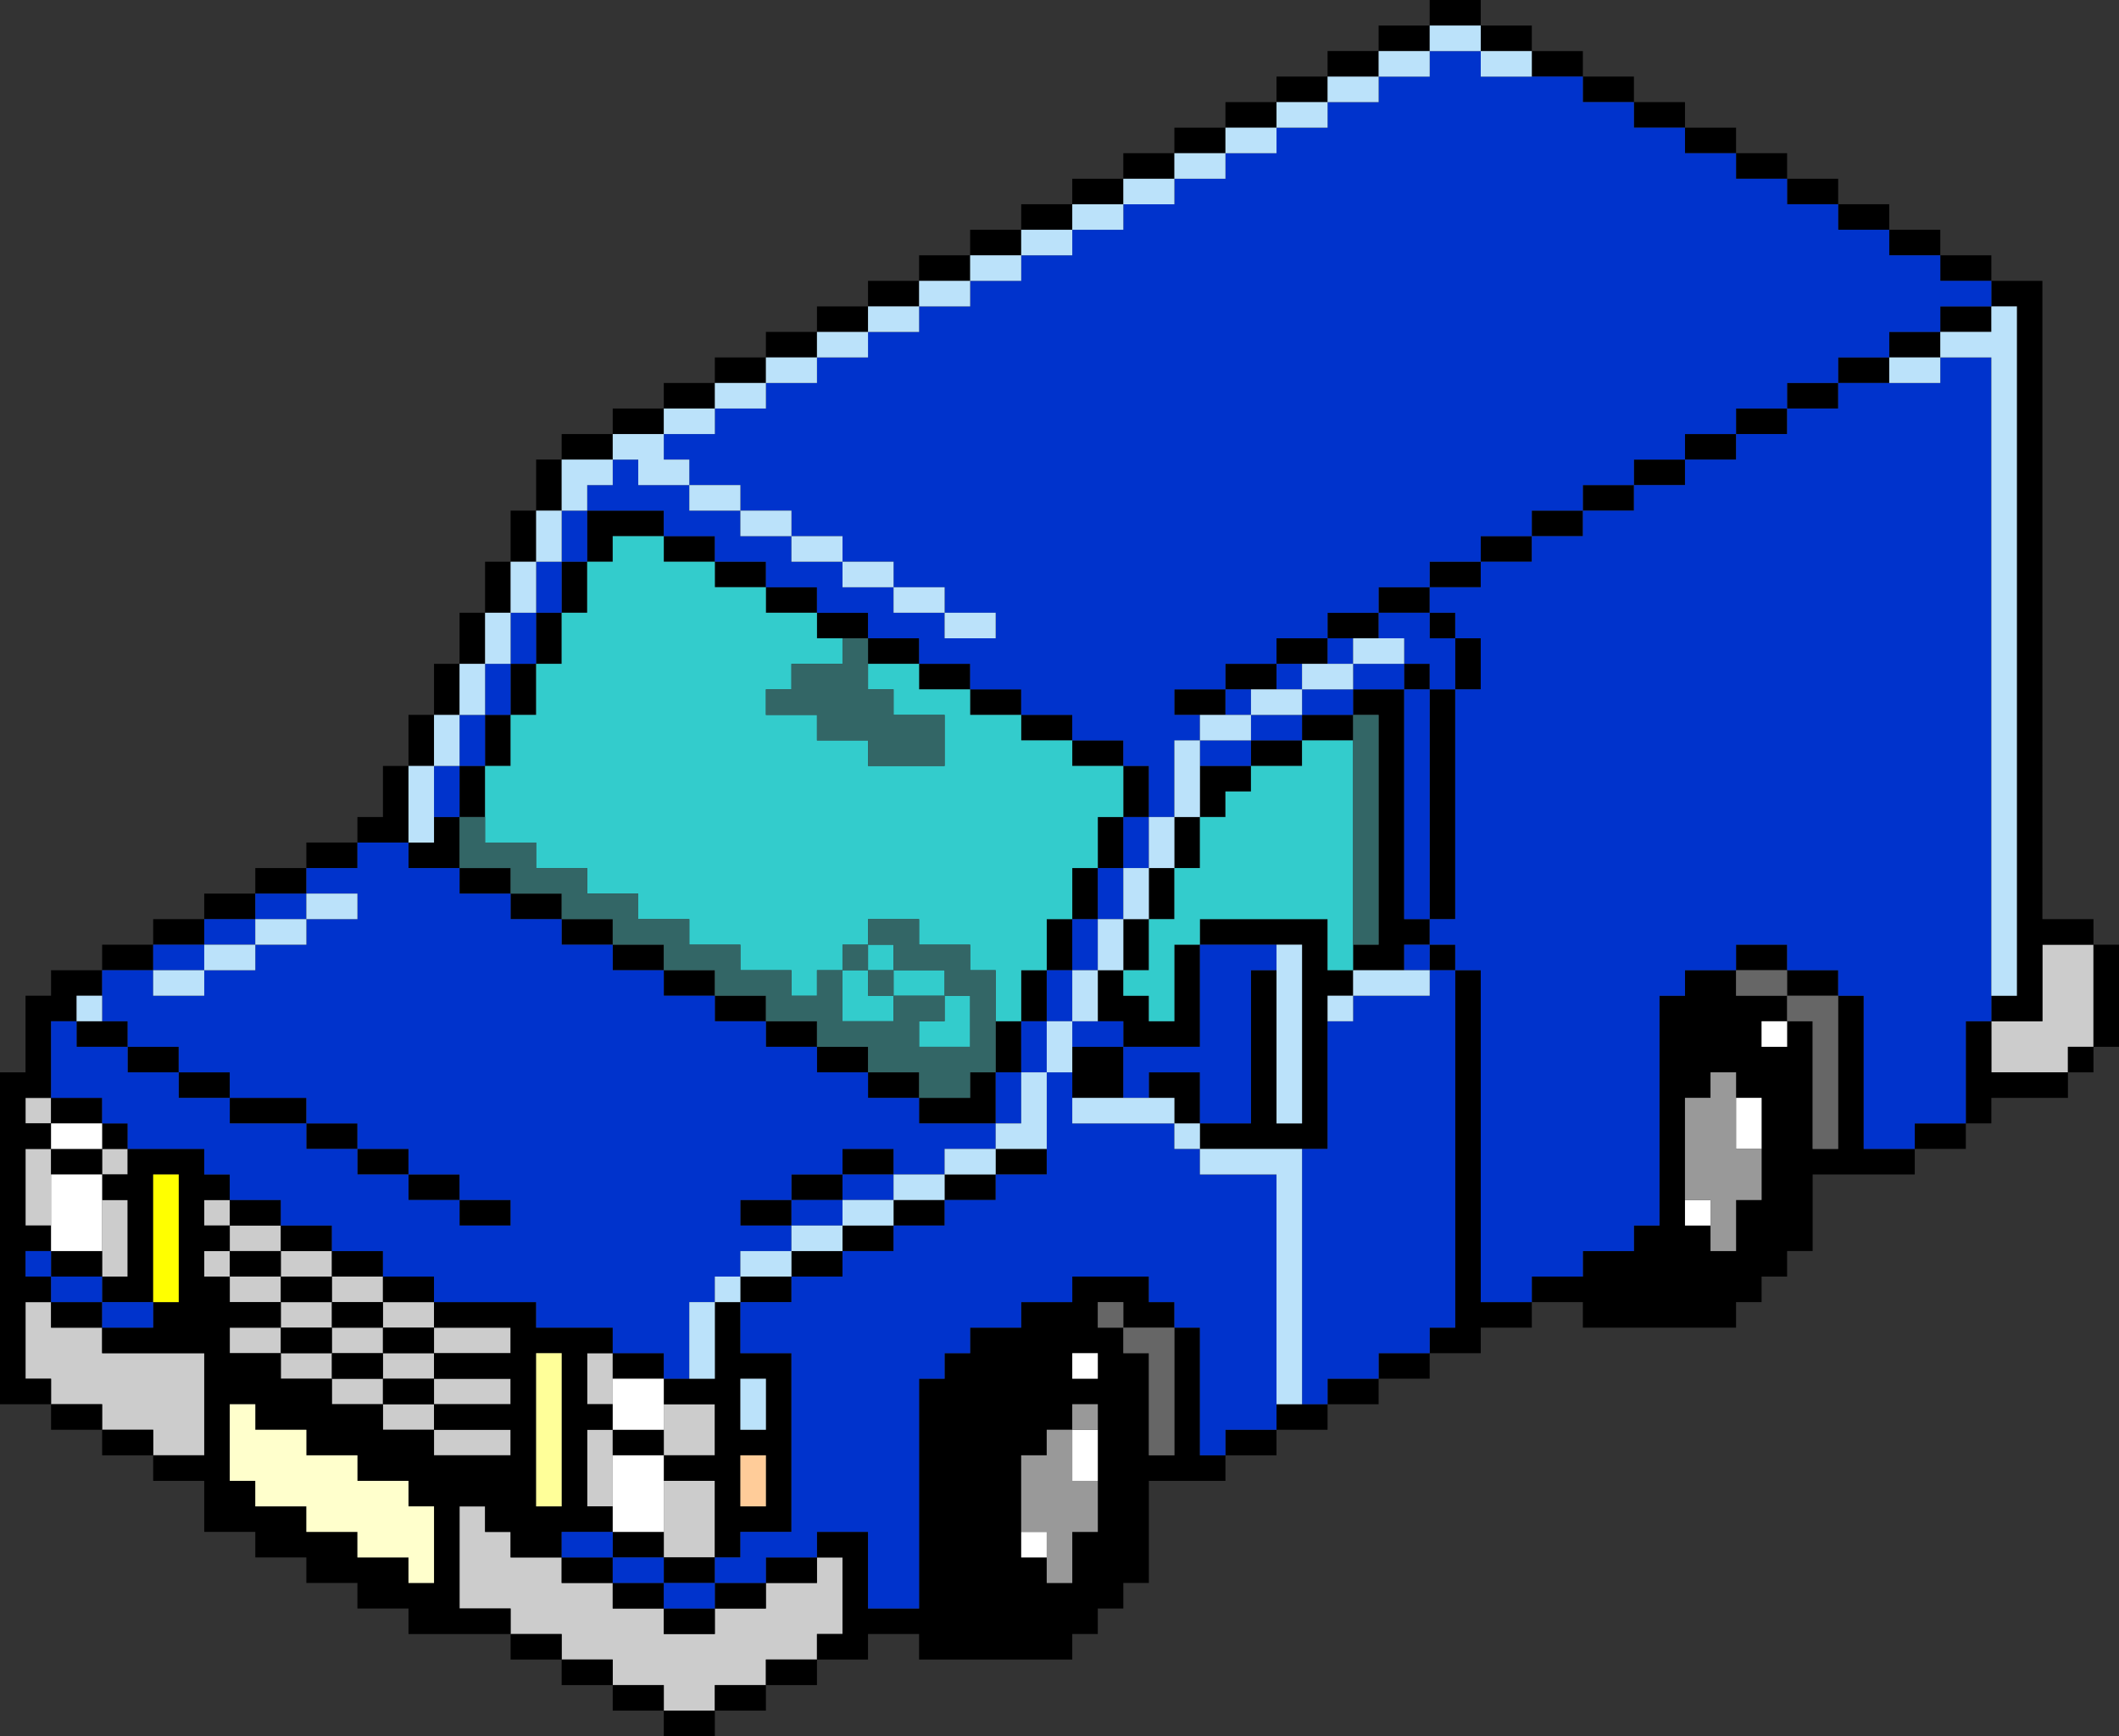
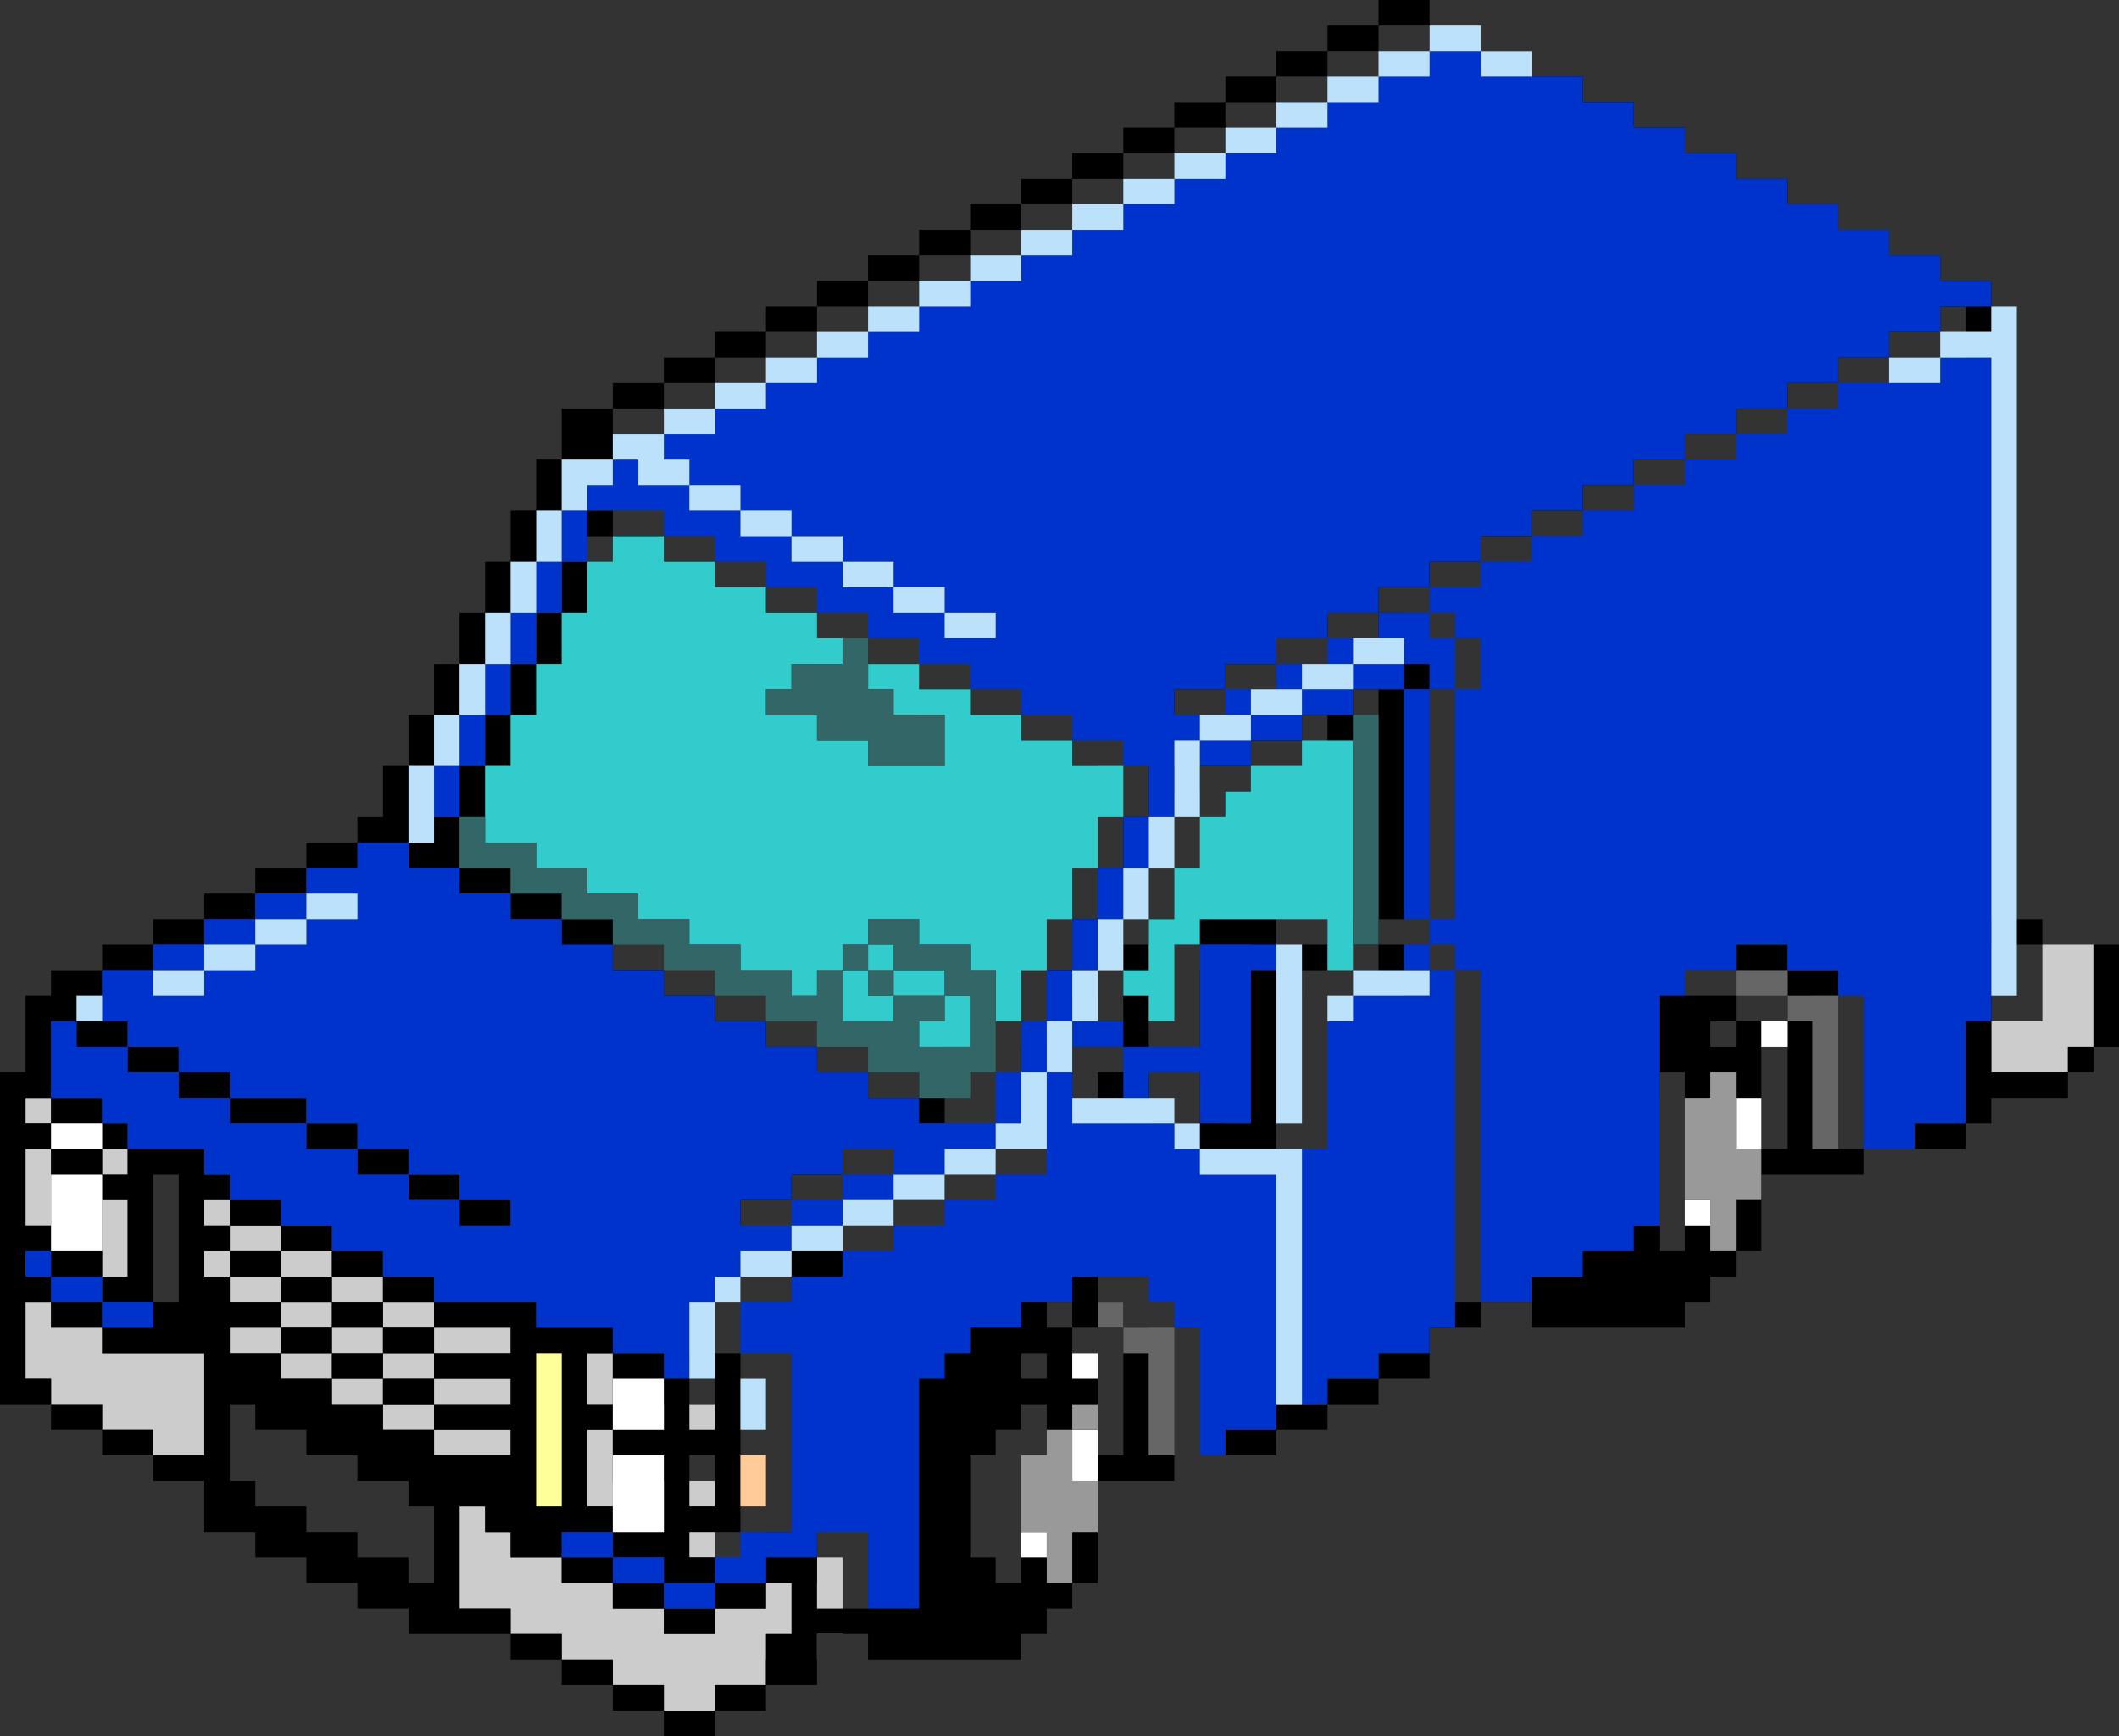
<svg xmlns="http://www.w3.org/2000/svg" id="b" width="83" height="68" viewBox="0 0 83 68">
  <rect x="0" y="0" width="83" height="68" fill="#333333" stroke="none" />
  <g id="c">
    <g id="d">
      <path d="m17,55h-2v1h2v-1m3,2v-1h-3v1h3m4,0v-1h-1v3h1v-2m-11-5v1h2v-1h-2m0,2v1h2v-1h-2m-2,0h2v-1h-2v1m2-2v-1h-2v1h2m2-1v-1h-2v1h2m-6-1v1h2v-1h-2m0,2v1h2v-1h-2m0-3h-1v1h1v-1m-1-2v1h1v-1h-1m5,2h-2v1h2v-1m-2,0v-1h-2v1h2m12,4v2h1v-2h-1m-3-1h-3v1h3v-1m-3,2v1h3v-1h-3m0,0v-1h-2v1h2m0-2v-1h-2v1h2m-15,0v-1h-1v3h1v1h2v1h2v1h2v-4h-4v-1h-2m2-5v3h1v-3h-1m-2-2h-1v3h1v-3m2,0v1h1v-1h-1m-2-2h-1v1h1v-1m79-1v-1h1v-4h-2v3h-2v2h3m-53,16h-2v3h2v-3m5,3h-1v1h-2v1h-2v1h-2v-1h-2v-1h-2v-1h-2v-1h-1v-1h-1v4h2v1h2v1h2v1h2v1h2v-1h2v-1h2v-1h1v-3m-5-6h-2v2h2v-2Z" style="fill:#ccc;" />
-       <path d="m22,65v1h2v-1h-2m-2-1v1h2v-1h-2m4-3h-2v1h2v-1m-15-11h2v-1h-2v1m4,3v1h2v-1h-2m0-1h-2v1h2v-1m0-1v-1h-2v1h2m2,1v-1h-2v1h2m0-3h-2v1h2v-1m-4-1v-1h-2v1h2m0,0v1h2v-1h-2m3-3v-1h-2v1h2m3,8v-1h-2v1h2m0,2v-1h-2v1h2m0-4v-1h-2v1h2m1-4v1h2v-1h-2m-2-1v-1h-2v1h2m2,0h-2v1h2v-1m-14,10v1h2v-1h-2m0-1h-2v1h2v-1m0-3v-1h-2v1h2m0-3h-2v1h2v-1m0-4h1v-1h-1v1m1,1h-1v1h1v3h-1v1h2v-5h1v5h-1v1h-2v1h4v4h-2v1h2v2h2v1h2v1h2v1h2v1h4v-1h-2v-4h1v1h1v1h2v-1h2v-1h-1v-3h1v-1h-1v-2h1v-1h-3v-1h-4v1h3v1h-3v1h3v1h-3v1h3v1h-3v-1h-2v-1h-2v-1h-2v-1h-2v-1h2v-1h-2v-1h-1v-1h1v-1h-1v-1h1v-1h-1v-1h-3v1m16,7h1v6h-1v-6m-12,2h1v1h2v1h2v1h2v1h1v3h-1v-1h-2v-1h-2v-1h-2v-1h-1v-3m-5-9v-1h-2v1h2m0-3h-2v1h2v-1m1-3h-2v1h2v-1m-1-1v-1h-2v1h-1v3H0v13h2v-1h-1v-3h1v-1h-1v-1h1v-1h-1v-3h1v-1h-1v-1h1v-3h1v-1h1m14-5v1h2v-1h-2m0-2h-1v1h-1v1h2v-2m4,4v1h2v-1h-2m0,0v-1h-2v1h2m-16,2v-1h-2v1h2m6,5h-3v1h3v-1m-5-1v1h2v-1h-2m0,0v-1h-2v1h2m1-7v1h2v-1h-2m0,2v-1h-2v1h2m6-4h-2v1h2v-1m-2,2v-1h-2v1h2m3-3h-1v1h2v-3h-1v2m5-6v2h1v-2h-1m-1,4h-1v2h1v-2m0,0h1v-2h-1v2m-2,0v-2h-1v2h1m1-4h-1v2h1v-2m1-2h-1v2h1v-2m1-2h-1v2h1v-2m1,0v-2h-1v2h1m1,2h-1v2h1v-2m0,0h1v-2h-1v2m0-6h-1v2h1v-2m0,0h2v-1h-2v1m55,27v-1h-2v1h2m4-4v1h1v-1h-1m-3-1h-1v4h1v-1h3v-1h-3v-2m5-3h-1v4h1v-4m-13,1v1h2v-1h-2m0-1h-2v1h2v-1m-22,20h2v-1h-2v1m8-3v-1h-2v1h2m-4,0v1h2v-1h-2m-1,1h-1v1h2v-1h-1m-19,6h-2v1h2v-1m-2,4v1h2v-1h-2m-4,2v-1h-2v1h2m2,0h-2v1h2v-1m0-1v1h2v-1h-2m-2-3v-1h-2v1h2m2,1v-1h-2v1h2m2-1v-1h-2v1h2m-2-2h-2v1h2v-1m-2,0v-1h-2v1h2m0-4v-1h-2v1h2m5-7h2v-1h-2v1m-5,4v-1h-2v1h2m0,1h2v2h-2v1h2v3h1v-1h2v-7h-2v-2h-1v3h-2v1m3-1h1v2h-1v-2m0,3h1v2h-1v-2m2-6v-1h-2v1h2m0-4h-2v1h2v-1m2,0v-1h-2v1h2m0,1v1h2v-1h-2m2-2v-1h-2v1h2m5,5v1h-2v1h-1v1h-1v9h-2v-3h-2v1h1v3h-1v1h2v-1h2v1h6v-1h1v-1h1v-1h1v-4h3v-1h-1v-5h-1v5h-1v-4h-1v-1h-1v-1h1v1h2v-1h-1v-1h-3v1h-2m2,3v-1h1v1h-1m0,1h1v5h-1v2h-1v-1h-1v-4h1v-1h1v-1m-5-9v1h2v-1h-2m0,2v-1h-2v1h2m4-2v-1h-2v1h2m1-10h-1v2h1v-2m3,7h1v1h1v-2h-2v1m-3-1v1h2v-2h-2v1m-4,0v1h-2v1h3v-2h-1m2-2h-1v2h1v-2m0,0h1v-2h-1v2m3-6h1v-2h-1v2m2,2h-1v2h1v-2m0-2v2h1v-2h-1m-2,2v-2h-1v2h1m-17,2v-1h-2v1h2m8,4v1h2v-1h-2m-2-1v1h2v-1h-2m-2-1v1h2v-1h-2m-2-2h-2v1h2v-1m2,2v-1h-2v1h2m6-14v-1h-2v1h2m-8-4v1h2v-1h-2m-2-1v-1h-3v2h1v-1h2m2,0h-2v1h2v-1m4,3v-1h-2v1h2m2,0h-2v1h2v-1m10,6v-1h-2v1h2m1,0h-1v2h1v-2m-7-3v-1h-2v1h2m2,1v1h2v-1h-2m-2-1v1h2v-1h-2m18,0v9h1v-9h-1m2,11h-1v14h-1v1h2v-1h2v-1h-2v-13m8,0v1h-1v9h-1v1h-2v1h-2v1h2v1h6v-1h1v-1h1v-1h1v-3h4v-1h-2v-6h-1v6h-1v-5h-1v1h-1v-1h1v-1h-2v-1h-2m0,10v-5h1v-1h1v1h1v4h-1v2h-1v-1h-1m-19-7v-4h-1v3h-1v-1h-1v-1h-1v2h1v1h3m9-4v1h1v-1h-1m-9-3v-2h-1v2h1m3,3h1v7h-1v-6h-1v6h-2v1h5v-6h1v-1h-1v-2h-5v1h3m5-10h-2v1h1v9h-1v1h2v-1h1v-1h-1v-9m1-1h-1v1h1v-1m-7,4h-2v2h1v-1h1v-1m2-2v1h2v-1h-2m-2,2h2v-1h-2v1m-2-2h1v-1h-2v1h1m3-3v1h2v-1h-2m-1,2h1v-1h-2v1h1m5-4v1h2v-1h-2m0,1h-2v1h2v-1m3,1v-1h-1v1h1m0,2h1v-2h-1v2m1-4v-1h-2v1h2m2-2h-2v1h2v-1m2,0v-1h-2v1h2m0-1h2v-1h-2v1m4-2h-2v1h2v-1m-12-15v-1h-2v1h2m0-2v1h2v-1h-2m-4,2v1h2v-1h-2m0,1h-2v1h2v-1m14,0v-1h-2v1h2m2,0h-2v1h2v-1m-8-3V0h-2v1h2m2,1v1h2v-1h-2m-2-1v1h2v-1h-2m-20,8v1h2v-1h-2m4,0v-1h-2v1h2m2-1v-1h-2v1h2m-18,9v-1h-2v1h2m2-2h-2v1h2v-1m2,0v-1h-2v1h2m0-2v1h2v-1h-2m4-1h-2v1h2v-1m2-2v1h2v-1h-2m0,1h-2v1h2v-1m10-6v1h2v-1h-2m0,1h-2v1h2v-1m34,5h-2v1h1v27h-1v1h2v-3h2v-1h-2V11m-4,1v1h2v-1h-2m-4,2v1h2v-1h-2m4,0v-1h-2v1h2m-8,4v-1h-2v1h2m2-3v1h2v-1h-2m-2,2h2v-1h-2v1m6-8v1h2v-1h-2m2,1v1h2v-1h-2m-2-2h-2v1h2v-1m-2,0v-1h-2v1h2m-4-2v-1h-2v1h2m2,0h-2v1h2v-1Z" />
+       <path d="m22,65v1h2v-1h-2m-2-1v1h2v-1h-2m4-3h-2v1h2v-1m-15-11h2v-1h-2v1m4,3v1h2v-1h-2m0-1h-2v1h2v-1m0-1v-1h-2v1h2m2,1v-1h-2v1h2m0-3h-2v1h2v-1m-4-1v-1h-2v1h2m0,0v1h2v-1h-2m3-3v-1h-2v1h2m3,8v-1h-2v1h2m0,2v-1h-2v1h2m0-4v-1h-2v1h2m1-4v1h2v-1h-2m-2-1v-1h-2v1h2m2,0h-2v1h2v-1m-14,10v1h2v-1h-2m0-1h-2v1h2v-1m0-3v-1h-2v1h2m0-3h-2v1h2v-1m0-4h1v-1h-1v1m1,1h-1v1h1v3h-1v1h2v-5h1v5h-1v1h-2v1h4v4h-2v1h2v2h2v1h2v1h2v1h2v1h4v-1h-2v-4h1v1h1v1h2v-1h2v-1h-1v-3h1v-1h-1v-2h1v-1h-3v-1h-4v1h3v1h-3v1h3v1h-3v1h3v1h-3v-1h-2v-1h-2v-1h-2v-1h-2v-1h2v-1h-2v-1h-1v-1h1v-1h-1v-1h1v-1h-1v-1h-3v1m16,7h1v6h-1v-6m-12,2h1v1h2v1h2v1h2v1h1v3h-1v-1h-2v-1h-2v-1h-2v-1h-1v-3m-5-9v-1h-2v1h2m0-3h-2v1h2v-1m1-3h-2v1h2v-1m-1-1v-1h-2v1h-1v3H0v13h2v-1h-1v-3h1v-1h-1v-1h1v-1h-1v-3h1v-1h-1v-1h1v-3h1v-1h1m14-5v1h2v-1h-2m0-2h-1v1h-1v1h2v-2m4,4v1h2v-1h-2m0,0v-1h-2v1h2m-16,2v-1h-2v1h2m6,5h-3v1h3v-1m-5-1v1h2v-1h-2m0,0v-1h-2v1h2m1-7v1h2v-1h-2m0,2v-1h-2v1h2m6-4h-2v1h2v-1m-2,2v-1h-2v1h2m3-3h-1v1h2v-3h-1v2m5-6v2h1v-2h-1m-1,4h-1v2h1v-2m0,0h1v-2h-1v2m-2,0v-2h-1v2h1m1-4h-1v2h1v-2m1-2h-1v2h1v-2m1-2h-1v2h1v-2m1,0v-2h-1v2h1m1,2h-1v2h1v-2m0,0h1v-2h-1v2m0-6h-1v2h1v-2m0,0h2v-1h-2v1m55,27v-1h-2v1h2m4-4v1h1v-1h-1m-3-1h-1v4h1v-1h3v-1h-3v-2m5-3h-1v4h1v-4m-13,1v1h2v-1h-2m0-1h-2v1h2v-1m-22,20h2v-1h-2v1m8-3v-1h-2v1h2m-4,0v1h2v-1h-2m-1,1h-1v1h2v-1h-1m-19,6h-2v1h2v-1m-2,4v1h2v-1h-2m-4,2v-1h-2v1h2m2,0h-2v1h2v-1m0-1v1h2v-1h-2m-2-3v-1h-2v1h2m2,1v-1h-2v1h2m2-1v-1h-2v1h2m-2-2h-2v1h2v-1m-2,0v-1h-2v1h2m0-4v-1h-2v1h2m5-7h2v-1h-2v1m-5,4v-1h-2v1h2m0,1v2h-2v1h2v3h1v-1h2v-7h-2v-2h-1v3h-2v1m3-1h1v2h-1v-2m0,3h1v2h-1v-2m2-6v-1h-2v1h2m0-4h-2v1h2v-1m2,0v-1h-2v1h2m0,1v1h2v-1h-2m2-2v-1h-2v1h2m5,5v1h-2v1h-1v1h-1v9h-2v-3h-2v1h1v3h-1v1h2v-1h2v1h6v-1h1v-1h1v-1h1v-4h3v-1h-1v-5h-1v5h-1v-4h-1v-1h-1v-1h1v1h2v-1h-1v-1h-3v1h-2m2,3v-1h1v1h-1m0,1h1v5h-1v2h-1v-1h-1v-4h1v-1h1v-1m-5-9v1h2v-1h-2m0,2v-1h-2v1h2m4-2v-1h-2v1h2m1-10h-1v2h1v-2m3,7h1v1h1v-2h-2v1m-3-1v1h2v-2h-2v1m-4,0v1h-2v1h3v-2h-1m2-2h-1v2h1v-2m0,0h1v-2h-1v2m3-6h1v-2h-1v2m2,2h-1v2h1v-2m0-2v2h1v-2h-1m-2,2v-2h-1v2h1m-17,2v-1h-2v1h2m8,4v1h2v-1h-2m-2-1v1h2v-1h-2m-2-1v1h2v-1h-2m-2-2h-2v1h2v-1m2,2v-1h-2v1h2m6-14v-1h-2v1h2m-8-4v1h2v-1h-2m-2-1v-1h-3v2h1v-1h2m2,0h-2v1h2v-1m4,3v-1h-2v1h2m2,0h-2v1h2v-1m10,6v-1h-2v1h2m1,0h-1v2h1v-2m-7-3v-1h-2v1h2m2,1v1h2v-1h-2m-2-1v1h2v-1h-2m18,0v9h1v-9h-1m2,11h-1v14h-1v1h2v-1h2v-1h-2v-13m8,0v1h-1v9h-1v1h-2v1h-2v1h2v1h6v-1h1v-1h1v-1h1v-3h4v-1h-2v-6h-1v6h-1v-5h-1v1h-1v-1h1v-1h-2v-1h-2m0,10v-5h1v-1h1v1h1v4h-1v2h-1v-1h-1m-19-7v-4h-1v3h-1v-1h-1v-1h-1v2h1v1h3m9-4v1h1v-1h-1m-9-3v-2h-1v2h1m3,3h1v7h-1v-6h-1v6h-2v1h5v-6h1v-1h-1v-2h-5v1h3m5-10h-2v1h1v9h-1v1h2v-1h1v-1h-1v-9m1-1h-1v1h1v-1m-7,4h-2v2h1v-1h1v-1m2-2v1h2v-1h-2m-2,2h2v-1h-2v1m-2-2h1v-1h-2v1h1m3-3v1h2v-1h-2m-1,2h1v-1h-2v1h1m5-4v1h2v-1h-2m0,1h-2v1h2v-1m3,1v-1h-1v1h1m0,2h1v-2h-1v2m1-4v-1h-2v1h2m2-2h-2v1h2v-1m2,0v-1h-2v1h2m0-1h2v-1h-2v1m4-2h-2v1h2v-1m-12-15v-1h-2v1h2m0-2v1h2v-1h-2m-4,2v1h2v-1h-2m0,1h-2v1h2v-1m14,0v-1h-2v1h2m2,0h-2v1h2v-1m-8-3V0h-2v1h2m2,1v1h2v-1h-2m-2-1v1h2v-1h-2m-20,8v1h2v-1h-2m4,0v-1h-2v1h2m2-1v-1h-2v1h2m-18,9v-1h-2v1h2m2-2h-2v1h2v-1m2,0v-1h-2v1h2m0-2v1h2v-1h-2m4-1h-2v1h2v-1m2-2v1h2v-1h-2m0,1h-2v1h2v-1m10-6v1h2v-1h-2m0,1h-2v1h2v-1m34,5h-2v1h1v27h-1v1h2v-3h2v-1h-2V11m-4,1v1h2v-1h-2m-4,2v1h2v-1h-2m4,0v-1h-2v1h2m-8,4v-1h-2v1h2m2-3v1h2v-1h-2m-2,2h2v-1h-2v1m6-8v1h2v-1h-2m2,1v1h2v-1h-2m-2-2h-2v1h2v-1m-2,0v-1h-2v1h2m-4-2v-1h-2v1h2m2,0h-2v1h2v-1Z" />
      <path d="m22,60v1h2v-1h-2m-18-9v-1h-2v1h2m0,0v1h2v-1h-2m-2-2h-1v1h1v-1m6-12h-2v1h2v-1m0-1v1h2v-1h-2m4,0v-1h-2v1h2m9-12h-1v2h1v-2m-3,6h-1v2h1v-2m0-2v2h1v-2h-1m2-2h-1v2h1v-2m1-2h1v-2h-1v2m2-4h-1v2h1v-2m3,42v-1h-2v1h2m2,1v-1h-2v1h2m5-17v1h2v-1h-2m0,2v-1h-2v1h2m9-5v-1h-1v4h-2v1h-2v1h-2v1h-2v1h-2v1h-2v2h2v7h-2v1h-1v1h2v-1h2v-1h2v3h2v-9h1v-1h1v-1h2v-1h2v-1h3v1h1v1h1v5h1v-1h2v-10h-3v-1h-1v-1h-4v-1m1-3h-1v1h2v-1h-1m-3,2h-1v2h1v-2m1-4v2h1v-2h-1m0,2h-1v2h1v-2m2-4h-1v2h1v-2m0-2v2h1v-2h-1m2-2h-1v2h1v-2m-17,8v-1h-2v-1h-2v-1h-2v-1h-2v-1h-2v-1h-2v-1h-2v1h-2v1h2v1h-2v1h-2v1h-2v1h-2v-1h-2v2h1v1h2v1h2v1h3v1h2v1h2v1h2v1h2v1h-2v-1h-2v-1h-2v-1h-2v-1h-3v-1h-2v-1h-2v-1h-2v-1h-1v3h2v1h1v1h3v1h1v1h2v1h2v1h2v1h2v1h4v1h3v1h2v1h1v-3h1v-1h1v-1h2v-1h-2v-1h2v-1h2v-1h2v1h2v-1h2v-1h-3v-1h-2v-1h-2v-1h-2v-1h-2m28-2v1h-3v1h-1v5h-1v10h1v-1h2v-1h2v-1h1v-14h-1m-6-1h-3v4h-3v2h1v-1h2v2h2v-6h1v-1m6,0h-1v1h1v-1m-4-11h1v-1h-1v1m4,1h-1v9h1v-9m-1,0v-1h-2v1h2m-4,0v1h2v-1h-2m-3,1h1v-1h-1v1m1,1h2v-1h-2v1m-2,0v1h2v-1h-2m3-3v1h1v-1h-1m7,1v-2h-1v-1h-2v1h1v1h1v1h1m13-10h-2v1h-2v1h-2v1h-2v1h-2v1h-2v1h-2v1h1v1h1v2h-1v9h-1v1h1v1h1v13h2v-1h2v-1h2v-1h1v-9h1v-1h2v-1h2v1h2v1h1v6h2v-1h2v-4h1V14h-2v1h-4v1h-2v1m4-8h-2v-1h-2v-1h-2v-1h-2v-1h-2v-1h-2v-1h-4v-1h-2v1h-2v1h-2v1h-2v1h-2v1h-2v1h-2v1h-2v1h-2v1h-2v1h-2v1h-2v1h-2v1h-2v1h-2v1h-2v1h1v1h2v1h2v1h2v1h2v1h2v1h2v1h-2v-1h-2v-1h-2v-1h-2v-1h-2v-1h-2v-1h-2v-1h-1v1h-1v1h3v1h2v1h2v1h2v1h2v1h2v1h2v1h2v1h2v1h2v1h1v2h1v-3h1v-1h-1v-1h2v-1h2v-1h2v-1h2v-1h2v-1h2v-1h2v-1h2v-1h2v-1h2v-1h2v-1h2v-1h2v-1h2v-1h2v-1h2v-1h-2v-1h-2v-1Z" style="fill:#03c;" />
-       <path d="m7,46h-1v5h1v-5Z" style="fill:#ff0;" />
      <path d="m2,48v1h2v-3h-2v2m2-3v-1h-2v1h2m66-5h-1v1h1v-1m-44,18v-1h-2v3h2v-2m0-3v-1h-2v2h2v-1m15,6v-1h-1v1h1m1-5v2h1v-2h-1m0-3v1h1v-1h-1m27-10h-1v2h1v-2m-3,4v1h1v-1h-1Z" style="fill:#fff;" />
-       <path d="m10,55h-1v3h1v1h2v1h2v1h2v1h1v-3h-1v-1h-2v-1h-2v-1h-2v-1Z" style="fill:#ffc;" />
      <path d="m22,53h-1v6h1v-6Z" style="fill:#ff9;" />
      <path d="m4,40v-1h-1v1h1m4-2h-2v1h2v-1m2-1h-2v1h2v-1m2-2v1h2v-1h-2m0,2v-1h-2v1h2m6-11v2h1v-2h-1m-1,4h-1v3h1v-3m0-2v2h1v-2h-1m3-4h-1v2h1v-2m1,0v-2h-1v2h1m1-4h-1v2h1v-2m2-2h-2v2h1v-1h1v-1m23,28h3v9h1v-10h-4v1m-17,8h-1v2h1v-2m-2-3h-1v3h1v-3m1,0v-1h-1v1h1m2-2h-2v1h2v-1m2-2v1h2v-1h-2m0,2v-1h-2v1h2m4-2v-1h-2v1h2m2-1v-1h-2v1h2m7-2v1h1v-1h-1m0-1h-4v1h4v-1m-4-5v2h1v-2h-1m-1,2v2h1v-2h-1m0,2h-1v2h-1v1h2v-3m3-6h-1v2h1v-2m0-2v2h1v-2h-1m2-2h-1v2h1v-2m-17-12v-1h-2v1h2m2,1v-1h-2v1h2m4,1h-2v1h2v-1m-2,0v-1h-2v1h2m6,2h-2v1h2v-1m-2,0v-1h-2v1h2m16,16v-1h-1v1h1m3-1v-1h-3v1h3m-5-2h-1v7h1v-7m4-12h-2v1h2v-1m-8,3v1h2v-1h-2m0,2v-1h-1v3h1v-2m4-4v1h2v-1h-2m-1,1h-1v1h2v-1h-1m4-24h-2v1h2v-1m0,0h2v-1h-2v1m-4,1v1h2v-1h-2m0,2v-1h-2v1h2m10-4h-2v1h2v-1m-2,0v-1h-2v1h2m-12,4v1h2v-1h-2m-8,4v1h2v-1h-2m4,0v-1h-2v1h2m2-1v-1h-2v1h2m0-2v1h2v-1h-2m-10,6h-2v1h2v-1m-6,2v1h2v-1h-2m-1,3h-1v-1h-2v1h1v1h2v-1m1-2h-2v1h2v-1m2-2v1h2v-1h-2m6-2h-2v1h2v-1m0-1v1h2v-1h-2m40,2v1h2v25h1V12h-1v1h-2m0,2v-1h-2v1h2Z" style="fill:#bbe2fa;" />
      <path d="m70,39v-1h-2v1h2m0,1h1v5h1v-6h-2v1m-26,12v-1h-1v1h1m2,0h-2v1h1v4h1v-5Z" style="fill:#666;" />
      <path d="m30,57h-1v2h1v-2Z" style="fill:#fc9;" />
      <path d="m42,58v-2h-1v1h-1v3h1v2h1v-2h1v-2h-1m1-3h-1v1h1v-1m23-12v4h1v2h1v-2h1v-2h-1v-3h-1v1h-1Z" style="fill:#999;" />
      <path d="m36,40v1h2v-2h-1v1h-1m-1-1h-1v-1h-1v2h2v-1m0-1v1h2v-1h-2m0-1h-1v1h1v-1m2-9v2h-3v-1h-2v-1h-2v-1h1v-1h2v-1h-1v-1h-2v-1h-2v-1h-2v-1h-2v1h-1v2h-1v2h-1v2h-1v2h-1v3h2v1h2v1h2v1h2v1h2v1h2v1h1v-1h1v-1h1v-1h2v1h2v1h1v2h1v-2h1v-2h1v-2h1v-2h1v-2h-2v-1h-2v-1h-2v-1h-2v-1h-2v1h1v1h2m14,2h-2v1h-1v1h-1v2h-1v2h-1v2h-1v1h1v1h1v-3h1v-1h5v2h1v-9h-2v1Z" style="fill:#3cc;" />
      <path d="m35,38h-1v1h1v-1m-1-1h1v1h2v1h1v2h-2v-1h1v-1h-2v1h-2v-2h-1v1h-1v-1h-2v-1h-2v-1h-2v-1h-2v-1h-2v-1h-2v-1h-1v2h2v1h2v1h2v1h2v1h2v1h2v1h2v1h2v1h2v1h2v-1h1v-4h-1v-1h-2v-1h-2v1m0,0h-1v1h1v-1m3-7v-2h-2v-1h-1v-2h-1v1h-2v1h-1v1h2v1h2v1h3m16-2v9h1v-9h-1Z" style="fill:#366;" />
    </g>
  </g>
</svg>